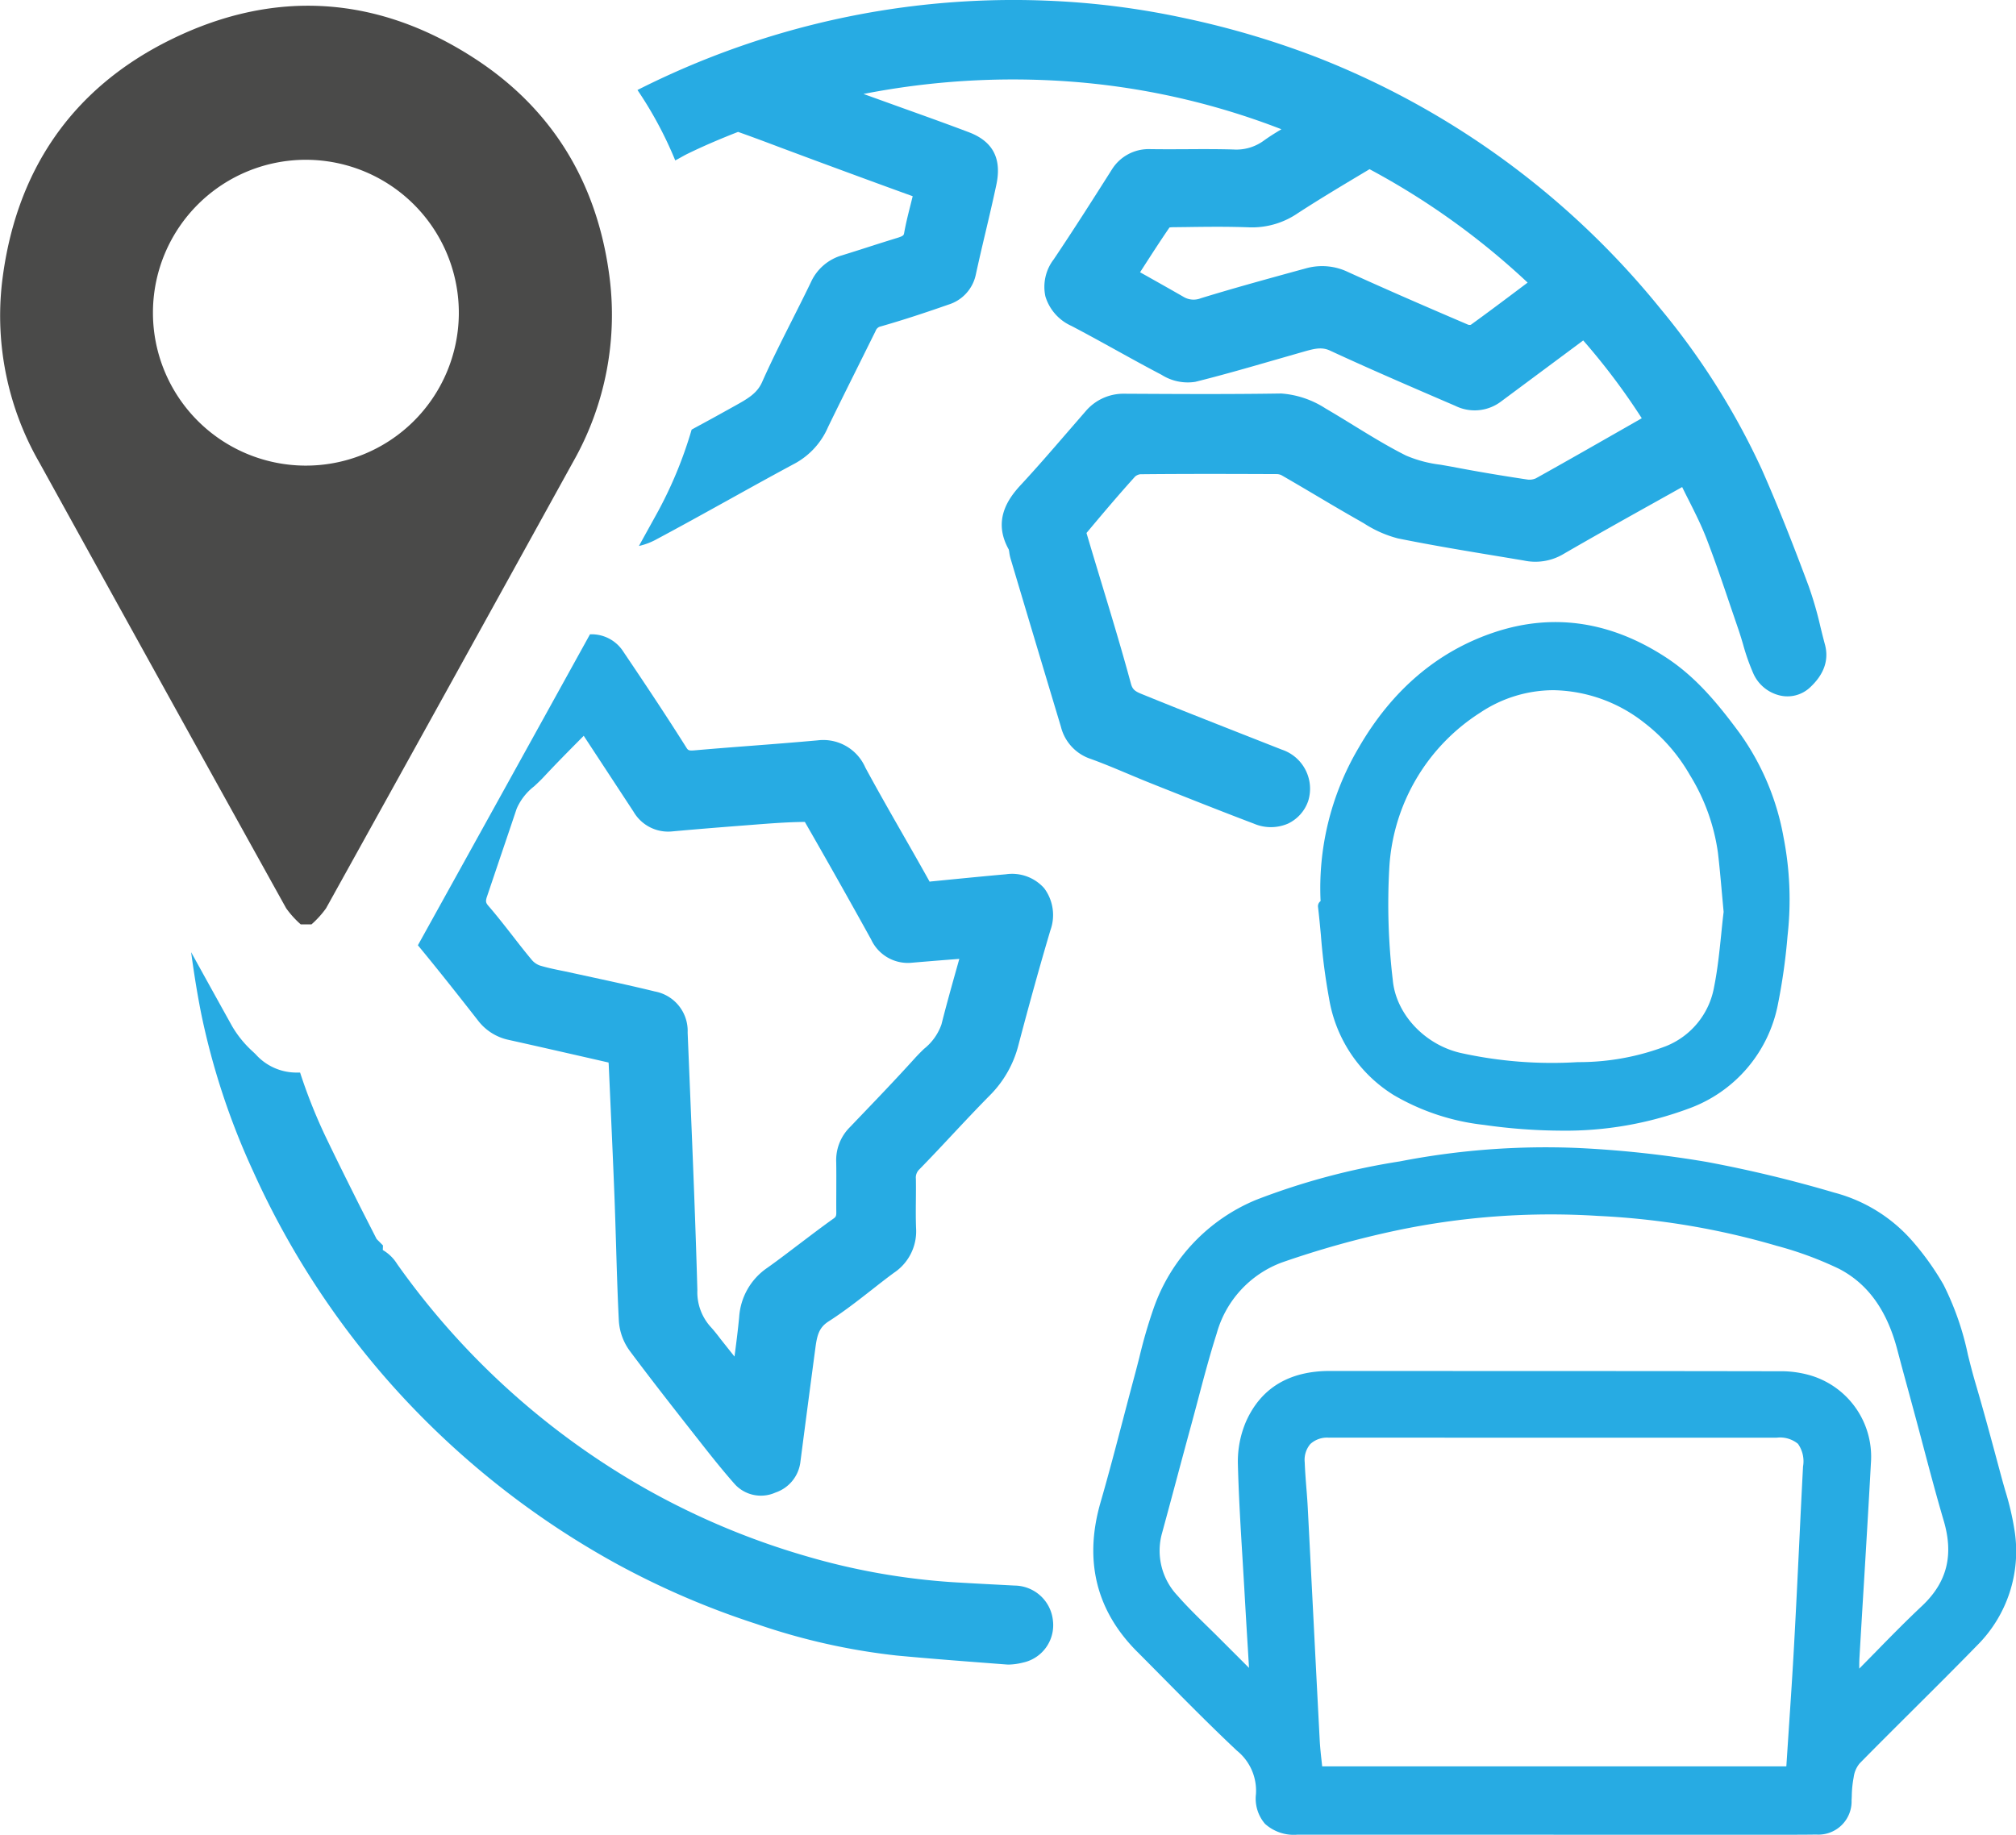
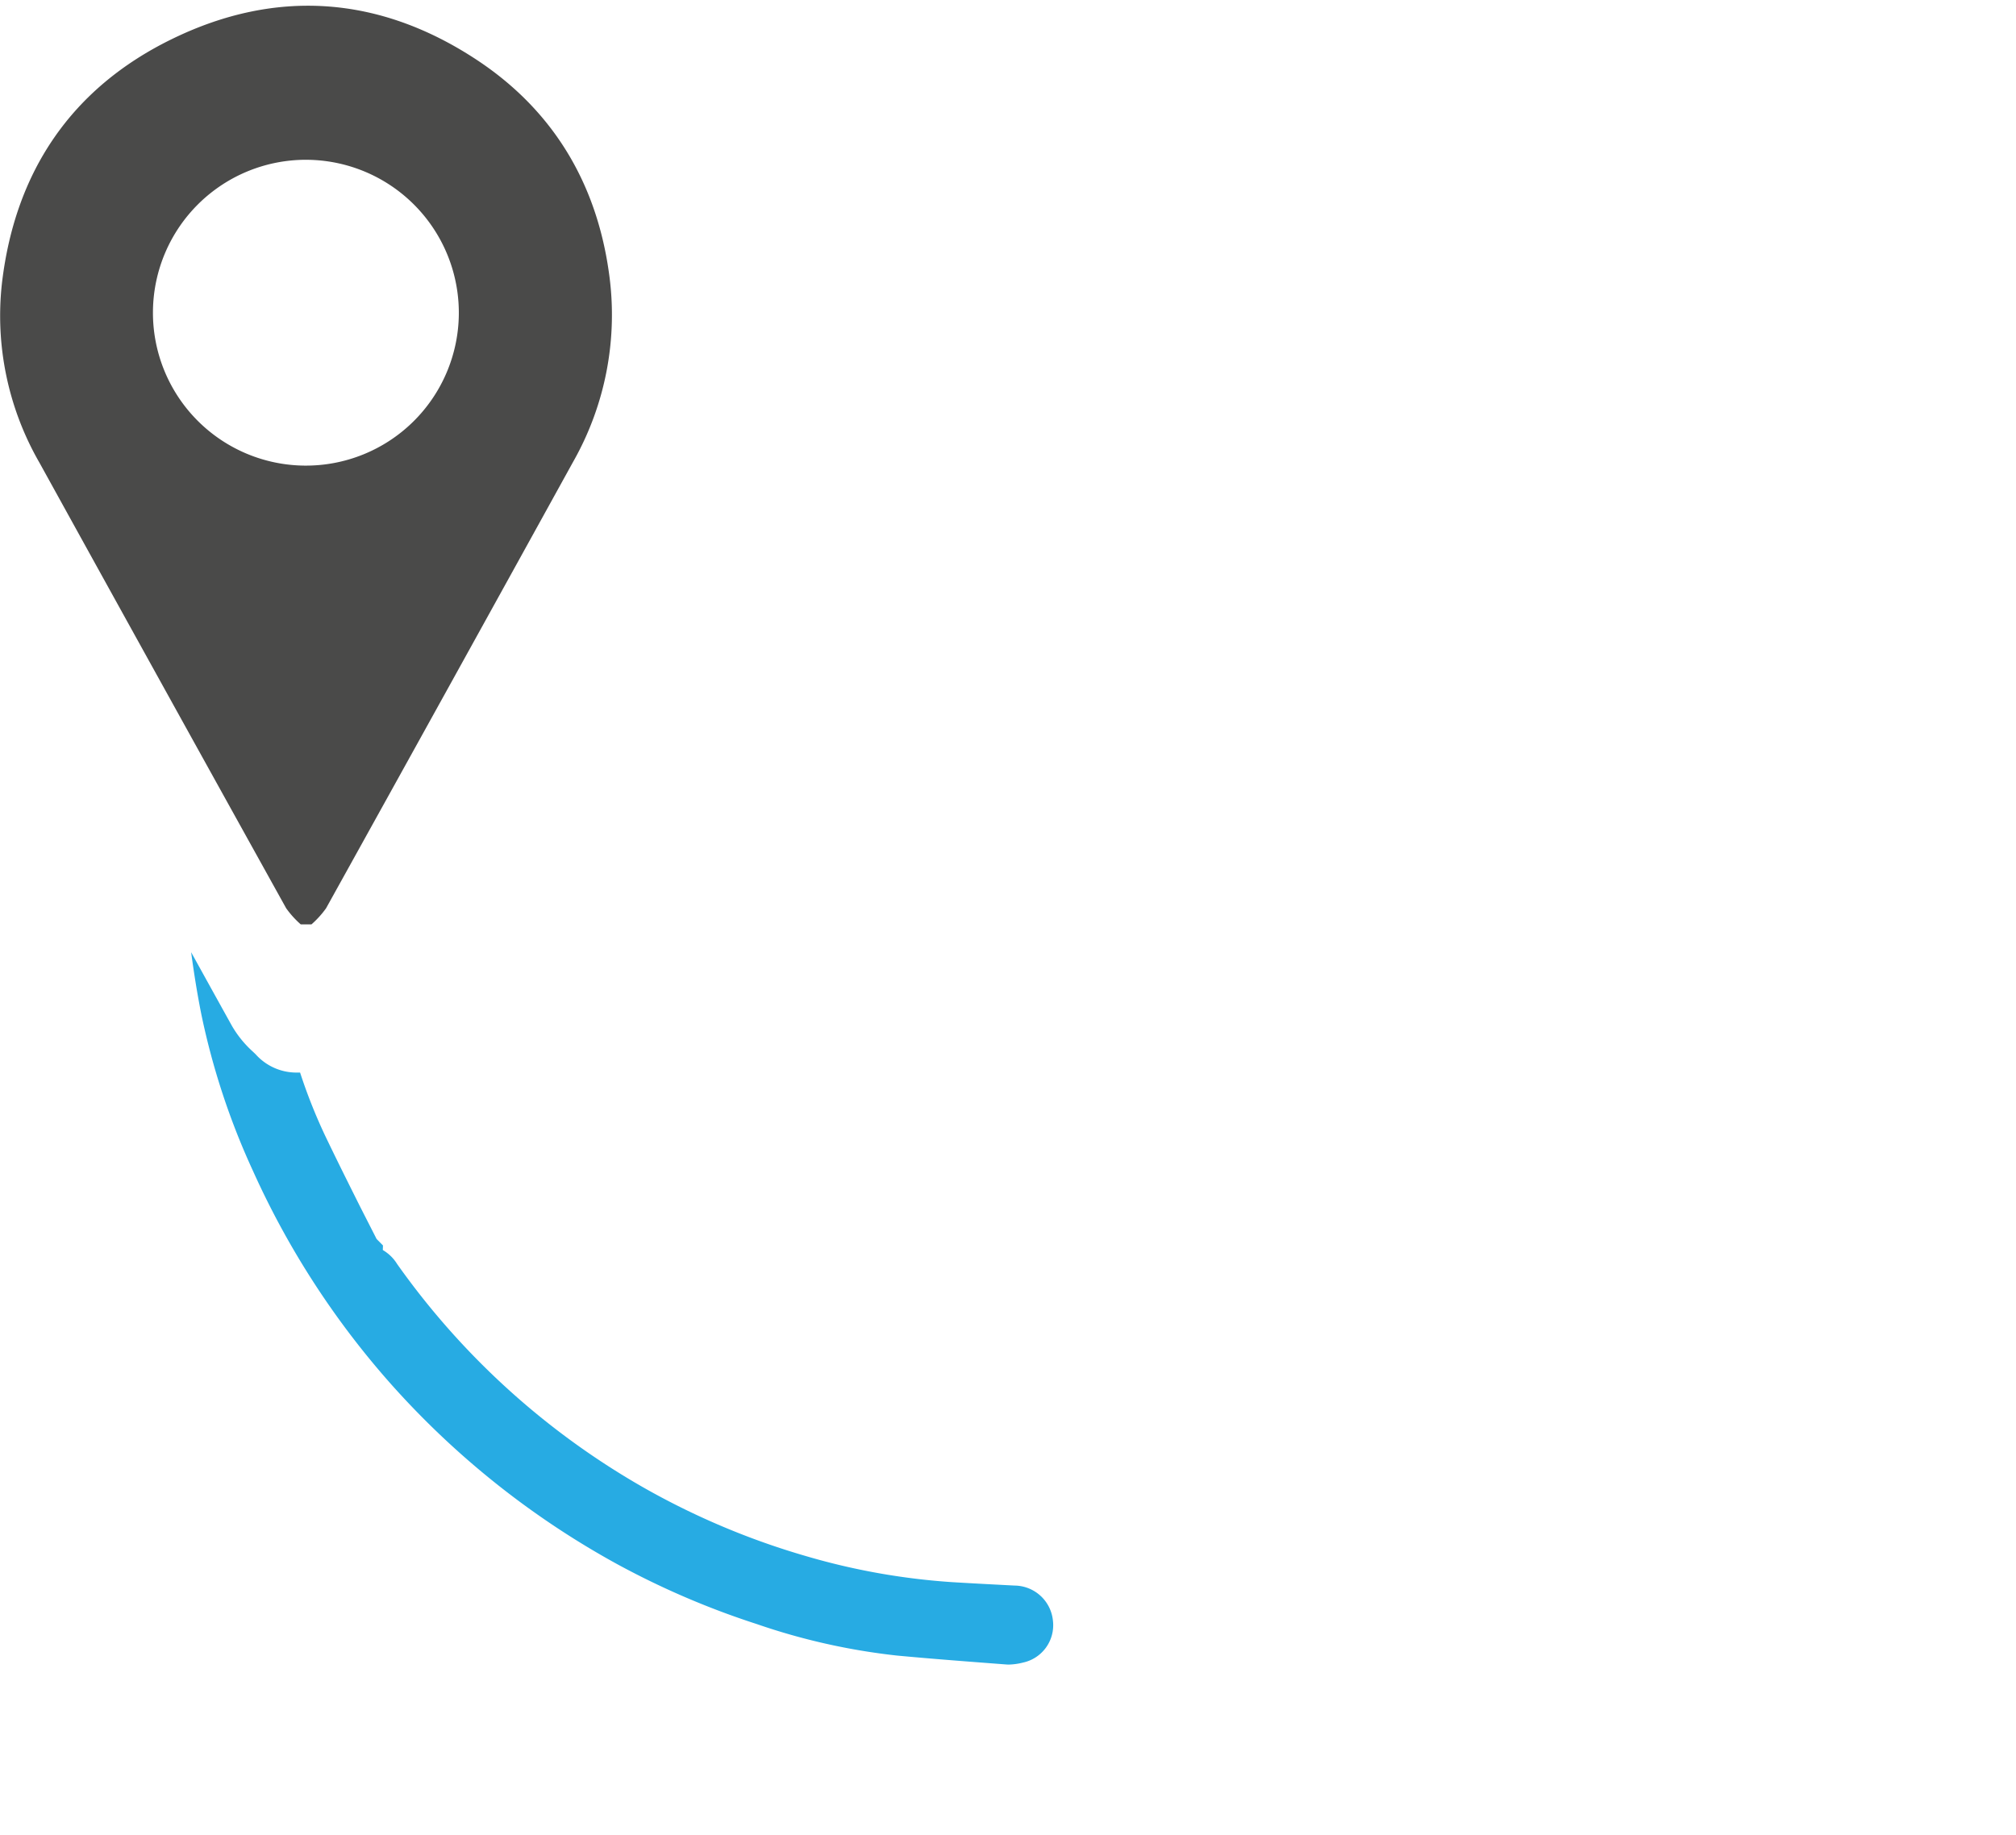
<svg xmlns="http://www.w3.org/2000/svg" id="earth" width="237.605" height="216.288" viewBox="0 0 237.605 216.288">
  <g id="Group_1878" data-name="Group 1878" transform="translate(128.861 73.328)">
-     <path id="Path_9564" data-name="Path 9564" d="M708.278,244.805a32.952,32.952,0,0,0-1.107-4.77c-.135-.471-.269-.942-.4-1.414l-.323-1.2c-.9-3.352-1.831-6.819-2.831-10.206-.309-1.057-.579-2.124-.845-3.188a33.484,33.484,0,0,0-2.884-8.28,32.063,32.063,0,0,0-3.676-5.147,18.42,18.42,0,0,0-9.2-5.7A150.137,150.137,0,0,0,672,201.287a126.248,126.248,0,0,0-15.12-1.643,89.915,89.915,0,0,0-21.084,1.582,81.723,81.723,0,0,0-16.907,4.524A21.486,21.486,0,0,0,606.8,218.534a58.5,58.5,0,0,0-1.686,5.8c-.189.73-.374,1.464-.573,2.195q-.656,2.454-1.3,4.918c-.855,3.265-1.737,6.641-2.689,9.933-1.989,6.853-.542,12.784,4.3,17.634,1.064,1.064,2.117,2.134,3.174,3.2,2.783,2.814,5.661,5.725,8.6,8.482a6.063,6.063,0,0,1,2.232,5.109,4.558,4.558,0,0,0,1.067,3.507,5.055,5.055,0,0,0,3.831,1.276h30.108l.091.007h25.51c.63,0,1.259,0,1.892,0,1.175,0,2.35,0,3.527-.02a3.909,3.909,0,0,0,4.174-4.032l.024-.485a12.85,12.85,0,0,1,.225-2.242,3.193,3.193,0,0,1,.7-1.626c2.036-2.073,4.1-4.127,6.16-6.18,2.555-2.545,5.113-5.089,7.631-7.674A15.678,15.678,0,0,0,708.278,244.805ZM636.9,225.926h-9.351c-4.766.007-8.078,2-9.845,5.927a11.963,11.963,0,0,0-.976,5.009c.094,3.74.323,7.53.548,11.2l.212,3.551q.2,3.559.421,7.116l.131,2.2-3.4-3.4c-.505-.508-1.017-1.01-1.528-1.508-1.178-1.158-2.4-2.349-3.491-3.6a7.7,7.7,0,0,1-1.817-7.429q.9-3.307,1.787-6.628.843-3.156,1.7-6.3.379-1.4.751-2.807c.673-2.551,1.373-5.19,2.187-7.742a12.487,12.487,0,0,1,7.655-8.368,110.863,110.863,0,0,1,13.474-3.77,88.4,88.4,0,0,1,23.844-1.727,89.758,89.758,0,0,1,21.047,3.527,41.921,41.921,0,0,1,7.318,2.7c3.386,1.754,5.628,4.847,6.856,9.452q.626,2.378,1.276,4.743l.767,2.834q.54,2,1.067,4c.754,2.844,1.535,5.789,2.383,8.667,1.2,4.076.394,7.267-2.548,10.044-1.862,1.75-3.682,3.6-5.439,5.4q-.984,1-1.966,2c0-.417,0-.818.02-1.215q.257-4.423.529-8.839c.283-4.722.569-9.445.824-14.167a10,10,0,0,0-6.91-10.28,12.281,12.281,0,0,0-3.888-.555q-17.141-.03-34.279-.024Zm-11.629,8.61a2.909,2.909,0,0,1,2.164-.747q6.866-.01,13.74,0l39.075,0a3.333,3.333,0,0,1,2.488.724,3.564,3.564,0,0,1,.6,2.673c-.165,3.09-.313,6.187-.461,9.28-.185,3.861-.373,7.715-.585,11.575-.185,3.4-.411,6.789-.64,10.209l-.283,4.288H626.664l-.061-.559c-.091-.821-.181-1.636-.226-2.447q-.368-7.028-.723-14.049l-.68-13.242c-.04-.821-.1-1.639-.168-2.461-.081-1.03-.162-2.057-.2-3.087A2.873,2.873,0,0,1,625.271,234.536Z" transform="translate(-599.693 -137.641)" fill="#27abe3" />
-     <path id="Path_9565" data-name="Path 9565" d="M608.869,225.535a16.537,16.537,0,0,0,7.641,11.394,26.843,26.843,0,0,0,10.6,3.5,65.751,65.751,0,0,0,9.092.68A41.611,41.611,0,0,0,651.27,238.5a16.377,16.377,0,0,0,10.509-12.343,70.561,70.561,0,0,0,1.121-7.977l.03-.293a38.115,38.115,0,0,0-.491-11.32,30.137,30.137,0,0,0-5.146-12.272c-2.794-3.8-5.355-6.789-8.792-9.021-6.5-4.218-13.262-5.2-20.118-2.925-6.729,2.238-12.134,6.843-16.073,13.7a32.513,32.513,0,0,0-4.443,18,.785.785,0,0,0-.135.125.734.734,0,0,0-.168.552c.131,1.111.236,2.228.34,3.346A71.252,71.252,0,0,0,608.869,225.535Zm7.092-15.322a23.249,23.249,0,0,1,10.744-18.395,15.577,15.577,0,0,1,8.613-2.632,17.75,17.75,0,0,1,10.714,3.851A20.778,20.778,0,0,1,651.4,199.2a23.6,23.6,0,0,1,3.3,9.159c.175,1.488.31,2.986.454,4.6l.215,2.363c-.1.821-.188,1.676-.276,2.555-.212,2.06-.427,4.2-.848,6.294a9.248,9.248,0,0,1-5.709,6.991,28.8,28.8,0,0,1-10.353,1.868,49.813,49.813,0,0,1-13.854-1.091c-4.248-1-7.594-4.615-7.954-8.6A75.84,75.84,0,0,1,615.961,210.213Z" transform="translate(-581.084 -181.152)" fill="#27abe3" />
-   </g>
+     </g>
  <path id="Path_9566" data-name="Path 9566" d="M581.615,208.784c.714.919,1.427,1.834,2.171,2.726a2.275,2.275,0,0,0,.98.707c.979.293,1.979.491,2.975.693l4.076.885c2.177.475,4.352.953,6.516,1.484a4.73,4.73,0,0,1,3.864,4.85l.3,7.284c.316,7.688.633,15.376.845,23.067a6.111,6.111,0,0,0,1.545,4.315c.434.471.828.979,1.219,1.494l1.612,2.03c.212-1.6.407-3.127.552-4.662a7.619,7.619,0,0,1,3.329-5.81c1.306-.926,2.578-1.9,3.854-2.871s2.578-1.966,3.9-2.9c.3-.212.374-.313.364-.808-.013-.936-.007-1.861,0-2.79,0-1.027.006-2.053-.01-3.08a5.482,5.482,0,0,1,1.6-4.11l.868-.909c2.3-2.4,4.6-4.8,6.823-7.257.336-.37.693-.724,1.053-1.077a6.363,6.363,0,0,0,2.06-2.885c.562-2.228,1.181-4.44,1.814-6.691l.29-1.03q-2.777.212-5.547.448a4.772,4.772,0,0,1-4.85-2.743q-3.837-6.962-7.809-13.851c-2.084.017-4.147.182-6.207.343l-.737.057c-2.9.222-5.789.454-8.677.717a4.721,4.721,0,0,1-4.574-2.329l-5.867-8.943-.6.609c-1.394,1.407-2.743,2.774-4.049,4.177-.37.4-.777.784-1.185,1.165a6.742,6.742,0,0,0-2.067,2.639q-.9,2.7-1.824,5.4l-1.683,4.988c-.182.545-.125.724.168,1.06C579.71,206.34,580.663,207.562,581.615,208.784Z" transform="translate(-521.143 -98.401)" fill="none" />
  <path id="Path_9567" data-name="Path 9567" d="M628.214,165.39c-2.787,1.663-5.567,3.319-8.284,5.083a9.532,9.532,0,0,1-5.641,1.676c-2.521-.1-5.042-.071-7.56-.034l-1.525.017a2.837,2.837,0,0,0-.407.034c-1.077,1.565-2.107,3.167-3.144,4.776l-.323.5.744.417c1.491.838,2.932,1.649,4.366,2.474a2.3,2.3,0,0,0,2.05.172c3.773-1.161,7.587-2.208,11.4-3.255l.969-.263a7.046,7.046,0,0,1,5.012.441c4.692,2.134,9.421,4.184,14.154,6.207a.7.7,0,0,0,.29,0c1.979-1.431,4.042-2.982,6.166-4.578l.532-.4a87.726,87.726,0,0,0-18.634-13.37Z" transform="translate(-466.959 -145.348)" fill="none" />
-   <path id="Path_9568" data-name="Path 9568" d="M723.682,235.32c-.185-.68-.354-1.367-.522-2.053a43.209,43.209,0,0,0-1.384-4.79c-1.424-3.814-3.335-8.822-5.54-13.8a86.02,86.02,0,0,0-11.926-18.91A98,98,0,0,0,663.9,166.157a102.01,102.01,0,0,0-15.773-4.672,94.012,94.012,0,0,0-15.965-2.033,97.668,97.668,0,0,0-31.387,3.8,98.915,98.915,0,0,0-17.042,6.725,45.688,45.688,0,0,1,4.453,8.3c.488-.246.949-.535,1.444-.778,1.9-.926,3.837-1.754,5.961-2.582,1.633.576,3.258,1.185,4.881,1.8l4.295,1.6c3.79,1.4,7.58,2.8,11.387,4.174l.017.007-.246.993c-.28,1.1-.555,2.2-.758,3.329-.044.252-.064.36-.794.586-1.151.353-2.3.717-3.443,1.084q-1.535.495-3.073.973a5.765,5.765,0,0,0-3.679,3.167c-.713,1.484-1.458,2.959-2.2,4.433-1.205,2.39-2.45,4.86-3.561,7.358-.6,1.34-1.693,1.949-3.282,2.834l-1.68.932c-1.1.616-2.225,1.212-3.336,1.824a49.125,49.125,0,0,1-4.184,10.047c-.676,1.225-1.356,2.447-2.03,3.672a8.018,8.018,0,0,0,1.888-.69c2.9-1.545,5.782-3.144,8.66-4.739,2.632-1.461,5.265-2.922,7.914-4.342A8.878,8.878,0,0,0,606.2,209.7c1.165-2.4,2.356-4.786,3.544-7.176l2.06-4.15a.813.813,0,0,1,.619-.532c2.38-.68,4.9-1.495,7.937-2.558a4.718,4.718,0,0,0,3.252-3.551c.357-1.643.74-3.282,1.128-4.918.444-1.885.888-3.767,1.289-5.658.663-3.1-.4-5.13-3.252-6.207-2.467-.936-4.955-1.828-7.442-2.72l-4.961-1.787a91.729,91.729,0,0,1,23.948-1.491,86.546,86.546,0,0,1,25.309,5.651c-.717.428-1.4.852-2.043,1.316a5.471,5.471,0,0,1-3.615,1.07c-1.868-.054-3.743-.047-5.618-.034-1.43.007-2.854.013-4.281-.01a5.1,5.1,0,0,0-4.43,2.41c-2.252,3.551-4.507,7.1-6.853,10.589a5.323,5.323,0,0,0-.979,4.362,5.592,5.592,0,0,0,3.06,3.477c1.74.909,3.457,1.858,5.177,2.807,1.808,1,3.618,2,5.453,2.959a5.757,5.757,0,0,0,3.969.831c3.144-.781,6.261-1.68,9.374-2.578l3.433-.986c1.286-.364,2.127-.569,3.1-.111,4.459,2.067,9.037,4.043,13.467,5.954l1.269.545a5.145,5.145,0,0,0,5.372-.485L695.2,199.5a77.862,77.862,0,0,1,6.9,9.172l-2.026,1.158c-3.538,2.02-6.985,3.989-10.448,5.921a1.848,1.848,0,0,1-.969.151c-2.992-.448-5.971-.946-8.943-1.518l-1.313-.232a14.775,14.775,0,0,1-4.073-1.077c-2.117-1.057-4.2-2.339-6.217-3.578-1.084-.666-2.171-1.333-3.279-1.979a11.071,11.071,0,0,0-5.224-1.764c-6.274.1-12.74.057-18.438.027h-.044a5.844,5.844,0,0,0-4.568,2.06l-2.262,2.609c-1.781,2.06-3.558,4.117-5.406,6.106-1.511,1.629-3.3,4.184-1.4,7.58a2.339,2.339,0,0,1,.067.364,5.262,5.262,0,0,0,.158.744l.168.562q2.868,9.623,5.759,19.233a5.342,5.342,0,0,0,3.46,3.773c1.458.522,2.885,1.124,4.315,1.723.875.367,1.747.737,2.625,1.087l.815.326c3.833,1.525,7.671,3.053,11.528,4.514a5.078,5.078,0,0,0,4.009,0,4.59,4.59,0,0,0,2.4-2.7,4.858,4.858,0,0,0-3.12-6.028l-4.766-1.875c-3.7-1.457-7.4-2.911-11.084-4.409l-.336-.138c-1.02-.4-1.38-.572-1.589-1.33-1.084-4.005-2.288-7.981-3.494-11.956-.589-1.945-1.178-3.891-1.75-5.83,1.878-2.242,3.763-4.48,5.729-6.651a1.169,1.169,0,0,1,.613-.273c5.342-.054,10.68-.04,16.025-.017a1.332,1.332,0,0,1,.616.131c1.38.794,2.757,1.606,4.13,2.42,1.686,1,3.376,2,5.079,2.962l.535.31a13.575,13.575,0,0,0,3.989,1.76c4.093.828,8.273,1.518,12.313,2.184l2.5.417a6.467,6.467,0,0,0,4.544-.68c3.76-2.181,7.55-4.3,11.373-6.432l2.76-1.545q.364.747.744,1.491c.791,1.572,1.535,3.056,2.137,4.615,1,2.6,1.9,5.237,2.793,7.88l.956,2.8c.2.586.377,1.175.552,1.767a25.29,25.29,0,0,0,1.235,3.49,4.576,4.576,0,0,0,3.211,2.551,3.881,3.881,0,0,0,3.386-.922C723.58,238.9,724.19,237.171,723.682,235.32ZM688.12,193.077c-2.124,1.6-4.187,3.147-6.166,4.578a.7.7,0,0,1-.29,0c-4.733-2.023-9.462-4.073-14.154-6.207a7.045,7.045,0,0,0-5.012-.441l-.969.263c-3.81,1.047-7.624,2.094-11.4,3.255a2.3,2.3,0,0,1-2.05-.172c-1.434-.825-2.875-1.636-4.366-2.474l-.744-.417.323-.5c1.037-1.609,2.067-3.211,3.144-4.776a2.83,2.83,0,0,1,.407-.034l1.525-.017c2.518-.037,5.039-.064,7.56.034a9.532,9.532,0,0,0,5.641-1.676c2.716-1.764,5.5-3.42,8.284-5.083l.161-.1a87.728,87.728,0,0,1,18.634,13.37Z" transform="translate(-508.602 -159.367)" fill="#27abe3" />
  <path id="Path_9569" data-name="Path 9569" d="M575.77,204.82c-.121-.135-.256-.252-.387-.38a12.611,12.611,0,0,1-2.464-3.026q-2.414-4.347-4.817-8.7c.343,2.572.734,4.971,1.191,7.27a85.577,85.577,0,0,0,6.116,18.553,99.1,99.1,0,0,0,16.837,25.746,100.188,100.188,0,0,0,25.917,20.485,96.368,96.368,0,0,0,16.581,7.139,75.947,75.947,0,0,0,16.567,3.723c4.275.4,8.55.72,12.848,1.047.1.007.206.013.31.013a7.573,7.573,0,0,0,1.68-.236,4.508,4.508,0,0,0,3.524-4.938,4.588,4.588,0,0,0-4.531-4.14c-2.437-.128-4.881-.252-7.307-.4a79.805,79.805,0,0,1-17.234-3.063,88.752,88.752,0,0,1-19.145-8.072,90.521,90.521,0,0,1-29.078-26.372,4.855,4.855,0,0,0-1.687-1.646l.02-.542-.75-.757-1.952-3.83c-1.424-2.848-2.827-5.658-4.181-8.492a63.137,63.137,0,0,1-2.885-7.3h-.431A6.432,6.432,0,0,1,575.77,204.82Z" transform="translate(-545.574 -80.465)" fill="#27abe3" />
-   <path id="Path_9570" data-name="Path 9570" d="M583.111,227.1a6.151,6.151,0,0,0,3.642,2.306c3.107.69,6.21,1.4,9.361,2.117l2.4.549c.006.1.017.192.02.286l.208,4.621c.168,3.75.337,7.5.481,11.242.067,1.818.121,3.632.178,5.449.087,2.962.175,5.921.327,8.883a6.73,6.73,0,0,0,1.289,3.517c2.562,3.437,5.214,6.813,7.859,10.182l.512.65c1.3,1.659,2.622,3.312,4.016,4.891a4.179,4.179,0,0,0,4.786.969,4.357,4.357,0,0,0,2.932-3.595q.873-6.735,1.77-13.46c.209-1.606.485-2.437,1.569-3.127,1.791-1.148,3.474-2.464,5.1-3.736.862-.677,1.723-1.353,2.609-2a5.873,5.873,0,0,0,2.588-5.234c-.044-1.118-.034-2.242-.023-3.363.007-.825.013-1.646,0-2.467a1.335,1.335,0,0,1,.417-1.121c1.313-1.343,2.6-2.713,3.881-4.086,1.464-1.562,2.928-3.124,4.433-4.645a12.862,12.862,0,0,0,3.349-5.89c1.329-5.046,2.562-9.475,3.77-13.545a5.281,5.281,0,0,0-.727-4.965,5.055,5.055,0,0,0-4.524-1.646c-2.114.185-4.22.394-6.328.6l-2.39.236a1.15,1.15,0,0,0-.259.04c-1.027-1.848-2.073-3.682-3.124-5.517-1.508-2.639-3.012-5.274-4.46-7.95a5.407,5.407,0,0,0-5.6-3.2c-2.568.232-5.144.434-7.719.633-2.275.172-4.547.35-6.816.549-.71.057-.761-.017-.99-.384-2.44-3.874-4.975-7.664-7.365-11.209a4.441,4.441,0,0,0-3.958-2.087q-10.128,18.338-20.283,36.655C578.442,221.156,580.785,224.122,583.111,227.1Zm1.067-14.568,1.683-4.988q.919-2.7,1.824-5.4a6.744,6.744,0,0,1,2.067-2.639c.407-.38.814-.761,1.184-1.165,1.306-1.4,2.656-2.77,4.05-4.177l.6-.609,5.867,8.943a4.721,4.721,0,0,0,4.574,2.329c2.888-.263,5.779-.495,8.677-.717l.737-.057c2.06-.161,4.123-.326,6.207-.343q3.963,6.892,7.809,13.851a4.772,4.772,0,0,0,4.85,2.743q2.772-.237,5.547-.448l-.29,1.03c-.633,2.252-1.252,4.463-1.814,6.692a6.361,6.361,0,0,1-2.06,2.885c-.36.353-.717.707-1.054,1.077-2.222,2.461-4.524,4.86-6.823,7.257l-.868.909a5.483,5.483,0,0,0-1.6,4.11c.017,1.027.014,2.053.01,3.08,0,.929-.01,1.855,0,2.79.01.495-.061.6-.364.808-1.32.939-2.609,1.925-3.9,2.9s-2.548,1.945-3.854,2.871a7.617,7.617,0,0,0-3.329,5.809c-.145,1.535-.34,3.066-.552,4.662l-1.612-2.03c-.391-.515-.785-1.023-1.219-1.494a6.111,6.111,0,0,1-1.545-4.315c-.212-7.691-.528-15.379-.845-23.067l-.3-7.284a4.729,4.729,0,0,0-3.864-4.85c-2.164-.532-4.339-1.01-6.516-1.484l-4.076-.885c-1-.2-2-.4-2.975-.693a2.279,2.279,0,0,1-.979-.707c-.744-.892-1.458-1.807-2.171-2.726-.953-1.222-1.905-2.444-2.915-3.612C584.053,213.253,584,213.075,584.177,212.529Z" transform="translate(-526.789 -106.818)" fill="#27abe3" />
  <path id="Path_9571" data-name="Path 9571" d="M597.6,177.734a18.026,18.026,0,1,0,17.886,18.22,18.037,18.037,0,0,0-17.886-18.22m-.747,90.13a11.1,11.1,0,0,1-1.717-1.9q-14.571-26.244-29.072-52.515a34.7,34.7,0,0,1-4.416-21.253c1.558-13.067,8.173-22.915,20.037-28.7,12.262-5.985,24.427-5.073,35.811,2.39,8.963,5.877,14.157,14.41,15.668,25.066a35.109,35.109,0,0,1-4.214,22.4q-14.526,26.33-29.112,52.616a11.256,11.256,0,0,1-1.72,1.9Z" transform="translate(-561.409 -158.897)" fill="#4a4a49" />
</svg>